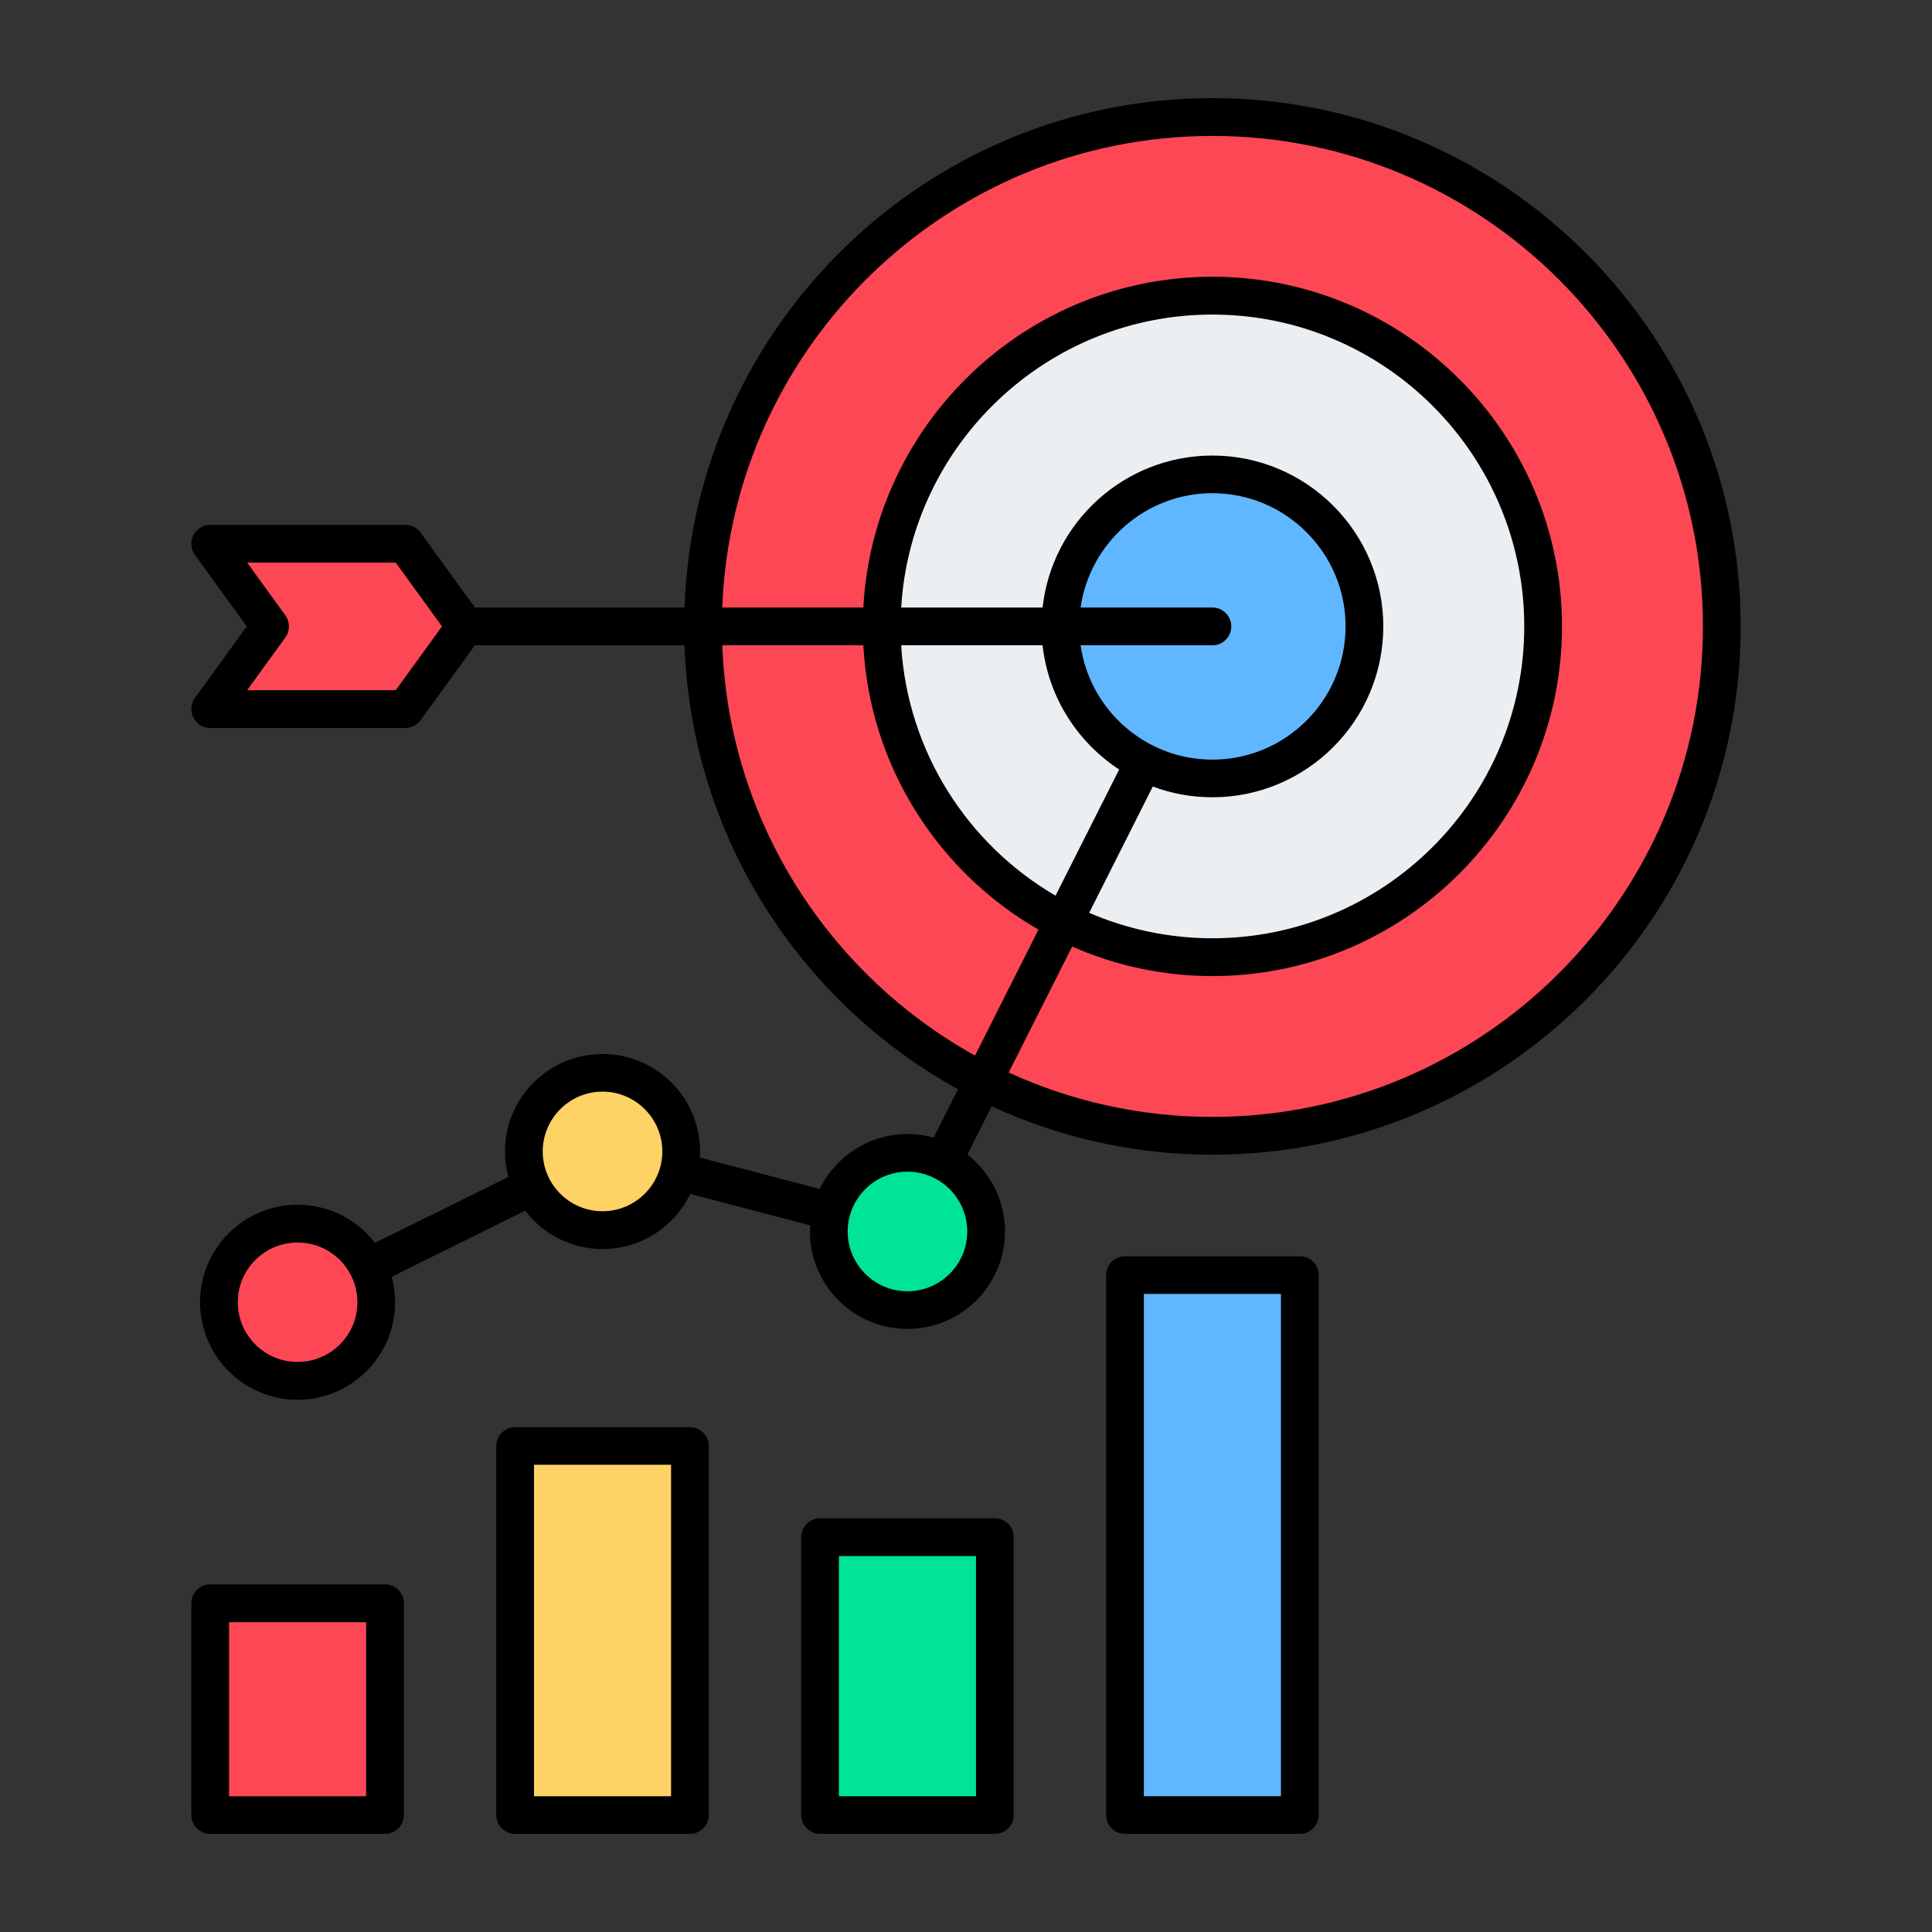
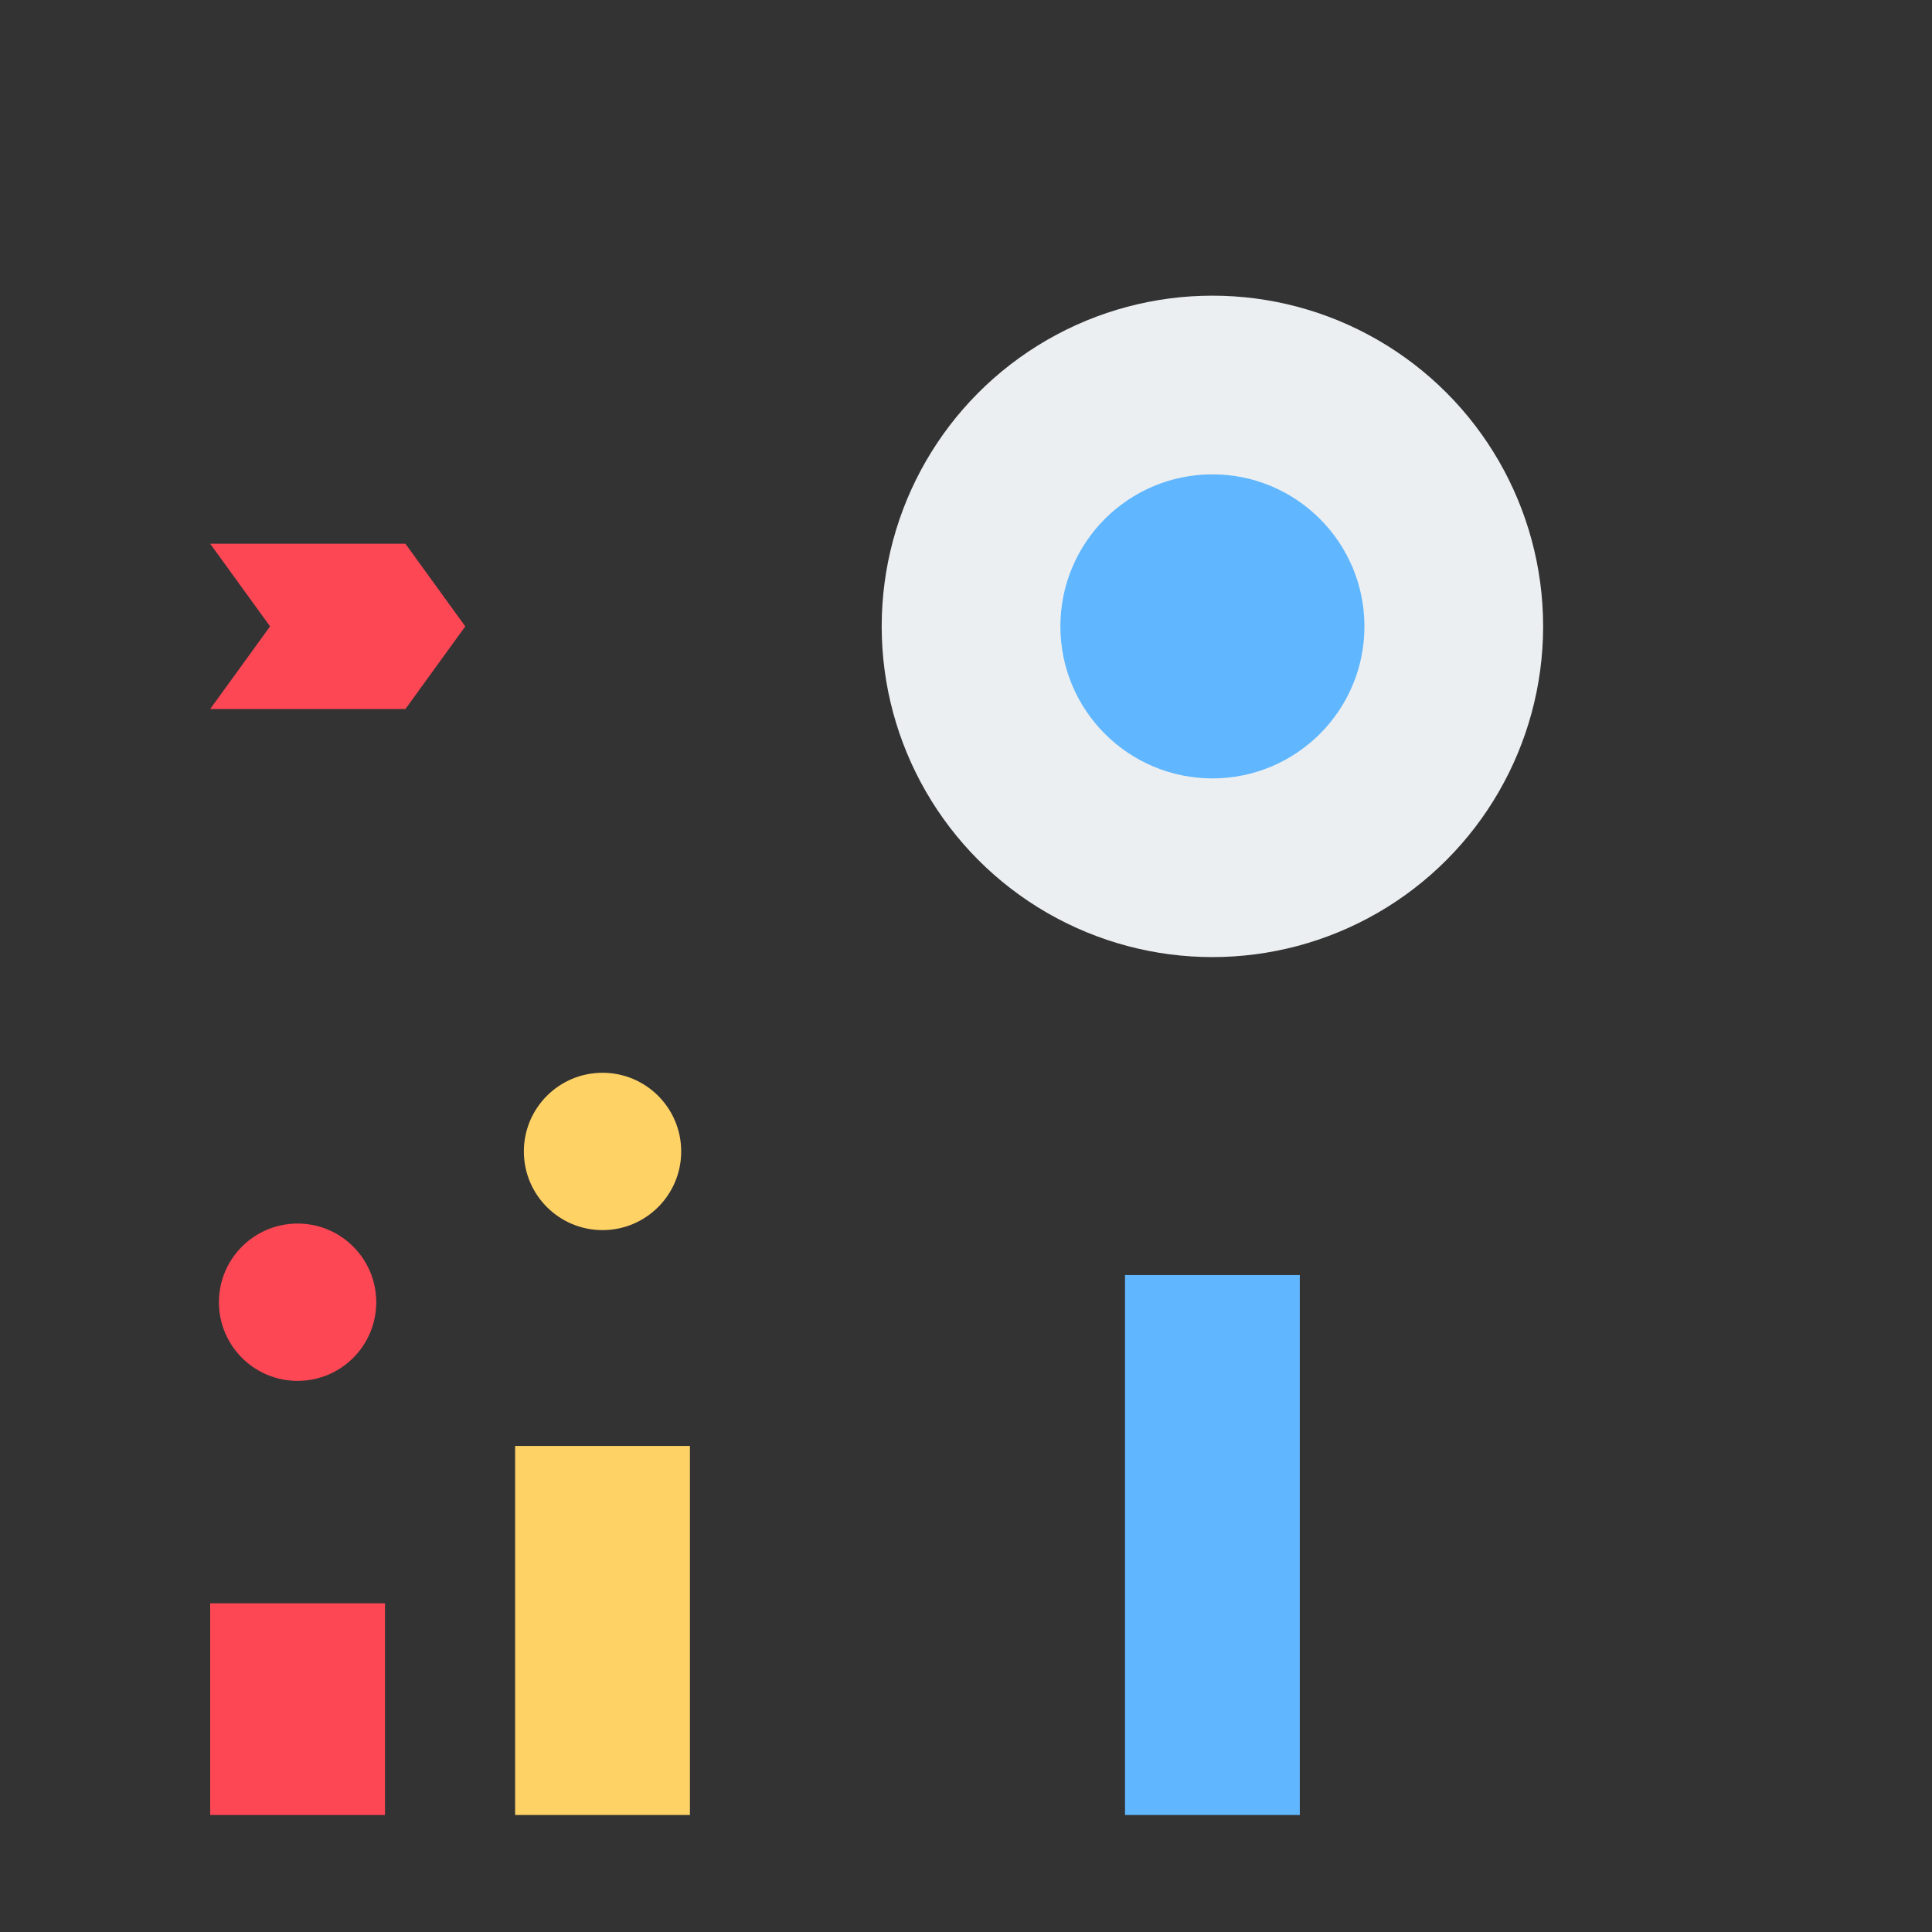
<svg xmlns="http://www.w3.org/2000/svg" id="Layer_1" viewBox="0 0 512 512">
  <rect x="0" y="0" width="512" height="512" fill="#333333" stroke="none" />
  <g clip-rule="evenodd" fill-rule="evenodd">
-     <circle cx="321.301" cy="165.997" fill="#fd4755" r="134.997" />
    <circle cx="321.301" cy="165.997" fill="#eceff1" r="87.643" />
    <path d="m159.677 284.298c11.513 0 20.847 9.333 20.847 20.847 0 11.513-9.333 20.847-20.847 20.847-11.513 0-20.847-9.333-20.847-20.847 0-11.513 9.334-20.847 20.847-20.847zm-23.163 98.893h46.326v97.809h-46.326z" fill="#ffd266" />
-     <path d="m240.489 305.498c11.514 0 20.847 9.333 20.847 20.846 0 11.514-9.333 20.847-20.847 20.847s-20.847-9.333-20.847-20.847c0-11.512 9.333-20.846 20.847-20.846zm-23.163 101.885h46.326v73.617h-46.326z" fill="#00e499" />
    <path d="m321.301 125.708c22.251 0 40.289 18.038 40.289 40.289s-18.038 40.289-40.289 40.289-40.289-18.038-40.289-40.289 18.037-40.289 40.289-40.289zm-23.163 212.2h46.326v143.092h-46.326z" fill="#60b7ff" />
    <path d="m78.865 324.254c11.513 0 20.847 9.333 20.847 20.847 0 11.513-9.333 20.847-20.847 20.847-11.513 0-20.847-9.333-20.847-20.847.001-11.513 9.334-20.847 20.847-20.847zm-23.163 100.641h46.325v56.105h-46.325z" fill="#fd4755" />
    <path d="m55.702 144.095h51.735l15.865 21.902-15.865 21.901h-51.735l15.866-21.901z" fill="#fd4755" />
-     <path d="m339.464 476.024h-36.327v-133.12h36.327zm4.999-143.093h-46.326c-2.76 0-4.999 2.201-4.999 4.963v143.093c0 2.763 2.239 5.01 4.999 5.01h46.326c2.762 0 5-2.248 5-5.01v-143.093c0-2.762-2.239-4.963-5-4.963zm-85.812 143.093h-36.327v-63.634h36.327zm5.001-73.654h-46.326c-2.762 0-5 2.248-5 5.01v73.606c0 2.763 2.239 5.01 5 5.01h46.326c2.76 0 4.999-2.248 4.999-5.01v-73.606c0-2.762-2.239-5.01-4.999-5.01zm-85.814 73.654h-36.325v-87.841h36.325zm5.001-97.815h-46.326c-2.761 0-5 2.248-5 5.01v97.767c0 2.763 2.239 5.01 5 5.01h46.326c2.76 0 5.001-2.248 5.001-5.01v-97.767c0-2.762-2.241-5.01-5.001-5.01zm-85.811 97.815h-36.327v-46.121h36.327zm4.999-56.142h-46.326c-2.76 0-4.999 2.247-4.999 5.01v56.095c0 2.763 2.239 5.01 4.999 5.01h46.326c2.762 0 5.001-2.248 5.001-5.01v-56.095c-.001-2.762-2.24-5.01-5.001-5.01zm219.273-123.895c-19.252 0-37.538-4.214-53.992-11.753l16.828-33.385c11.382 5.01 23.953 7.82 37.164 7.82 51.085 0 92.644-41.579 92.644-92.664s-41.56-92.664-92.644-92.664c-49.406 0-89.899 38.91-92.506 87.653h-37.385c2.639-69.345 59.886-124.971 129.891-124.971 71.682 0 129.997 58.295 129.997 129.982s-58.315 129.982-129.997 129.982zm-45.007-124.972h-37.47c1.699 28.328 17.722 52.817 40.905 66.349l16.862-33.432c-11.059-7.257-18.776-19.151-20.297-32.917zm45.007 40.269c-5.551 0-10.872-.983-15.792-2.856l-16.862 33.479c10.023 4.308 21.061 6.743 32.654 6.743 45.571 0 82.643-37.084 82.643-82.643s-37.073-82.644-82.643-82.644c-43.889 0-79.882 34.415-82.477 77.633h37.47c2.498-22.616 21.725-40.268 45.007-40.268 24.974 0 45.289 20.321 45.289 45.278 0 24.956-20.316 45.278-45.289 45.278zm0-50.289c2.762 0 5.001 2.248 5.001 5.01 0 2.763-2.239 5.01-5.001 5.01h-34.927c2.436 17.091 17.167 30.295 34.927 30.295 19.46 0 35.29-15.826 35.29-35.305s-15.83-35.305-35.29-35.305c-17.76 0-32.491 13.204-34.927 30.295zm-129.892 10.02c1.779 46.777 28.379 87.279 66.98 108.724l16.821-33.385c-26.439-15.218-44.694-43.125-46.416-75.339zm-86.524 11.893h-39.387l10.12-13.954c1.268-1.779 1.268-4.12 0-5.9l-10.12-13.953h39.387l12.243 16.903zm135.605 159.294c-8.739 0-15.847-7.117-15.847-15.826 0-8.756 7.108-15.873 15.847-15.873 8.737 0 15.847 7.117 15.847 15.873 0 8.709-7.11 15.826-15.847 15.826zm-80.813-21.211c-8.737 0-15.847-7.117-15.847-15.826 0-8.756 7.11-15.873 15.847-15.873s15.847 7.117 15.847 15.873c0 8.709-7.109 15.826-15.847 15.826zm-80.813 39.94c-8.737 0-15.845-7.07-15.845-15.826s7.108-15.826 15.845-15.826c8.739 0 15.847 7.07 15.847 15.826.001 8.756-7.107 15.826-15.847 15.826zm242.437-334.928c-75.519 0-137.253 60.121-139.898 134.992h-55.548l-14.367-19.806c-.942-1.311-2.447-2.107-4.049-2.107h-51.737c-1.878 0-3.598 1.077-4.452 2.763-.854 1.639-.699 3.652.404 5.197l13.74 18.964-13.74 18.964c-1.103 1.545-1.258 3.559-.404 5.197.854 1.686 2.573 2.763 4.452 2.763h51.737c1.602 0 3.107-.796 4.049-2.107l14.367-19.807h55.548c1.789 50.663 30.624 94.537 72.481 117.668l-6.449 12.783c-2.212-.609-4.54-.936-6.945-.936-10.215 0-19.062 5.947-23.256 14.562l-31.763-8.334c.031-.515.053-1.077.053-1.592 0-14.281-11.592-25.846-25.846-25.846-14.252 0-25.848 11.565-25.848 25.846 0 2.341.318 4.589.904 6.743l-35.367 17.465c-4.728-6.134-12.157-10.114-20.502-10.114-14.252 0-25.846 11.612-25.846 25.846s11.594 25.847 25.846 25.847c14.254 0 25.848-11.612 25.848-25.847 0-2.341-.318-4.589-.901-6.742l35.364-17.512c4.73 6.181 12.16 10.16 20.502 10.16 10.214 0 19.062-5.947 23.257-14.609l31.763 8.335c-.033.562-.055 1.077-.055 1.639 0 14.234 11.596 25.8 25.848 25.8 14.251 0 25.846-11.565 25.846-25.8 0-8.288-3.912-15.686-9.977-20.415l6.449-12.783c17.81 8.241 37.624 12.83 58.493 12.83 77.195 0 139.999-62.79 139.999-140.002-.002-77.215-62.806-140.005-140-140.005z" />
  </g>
</svg>